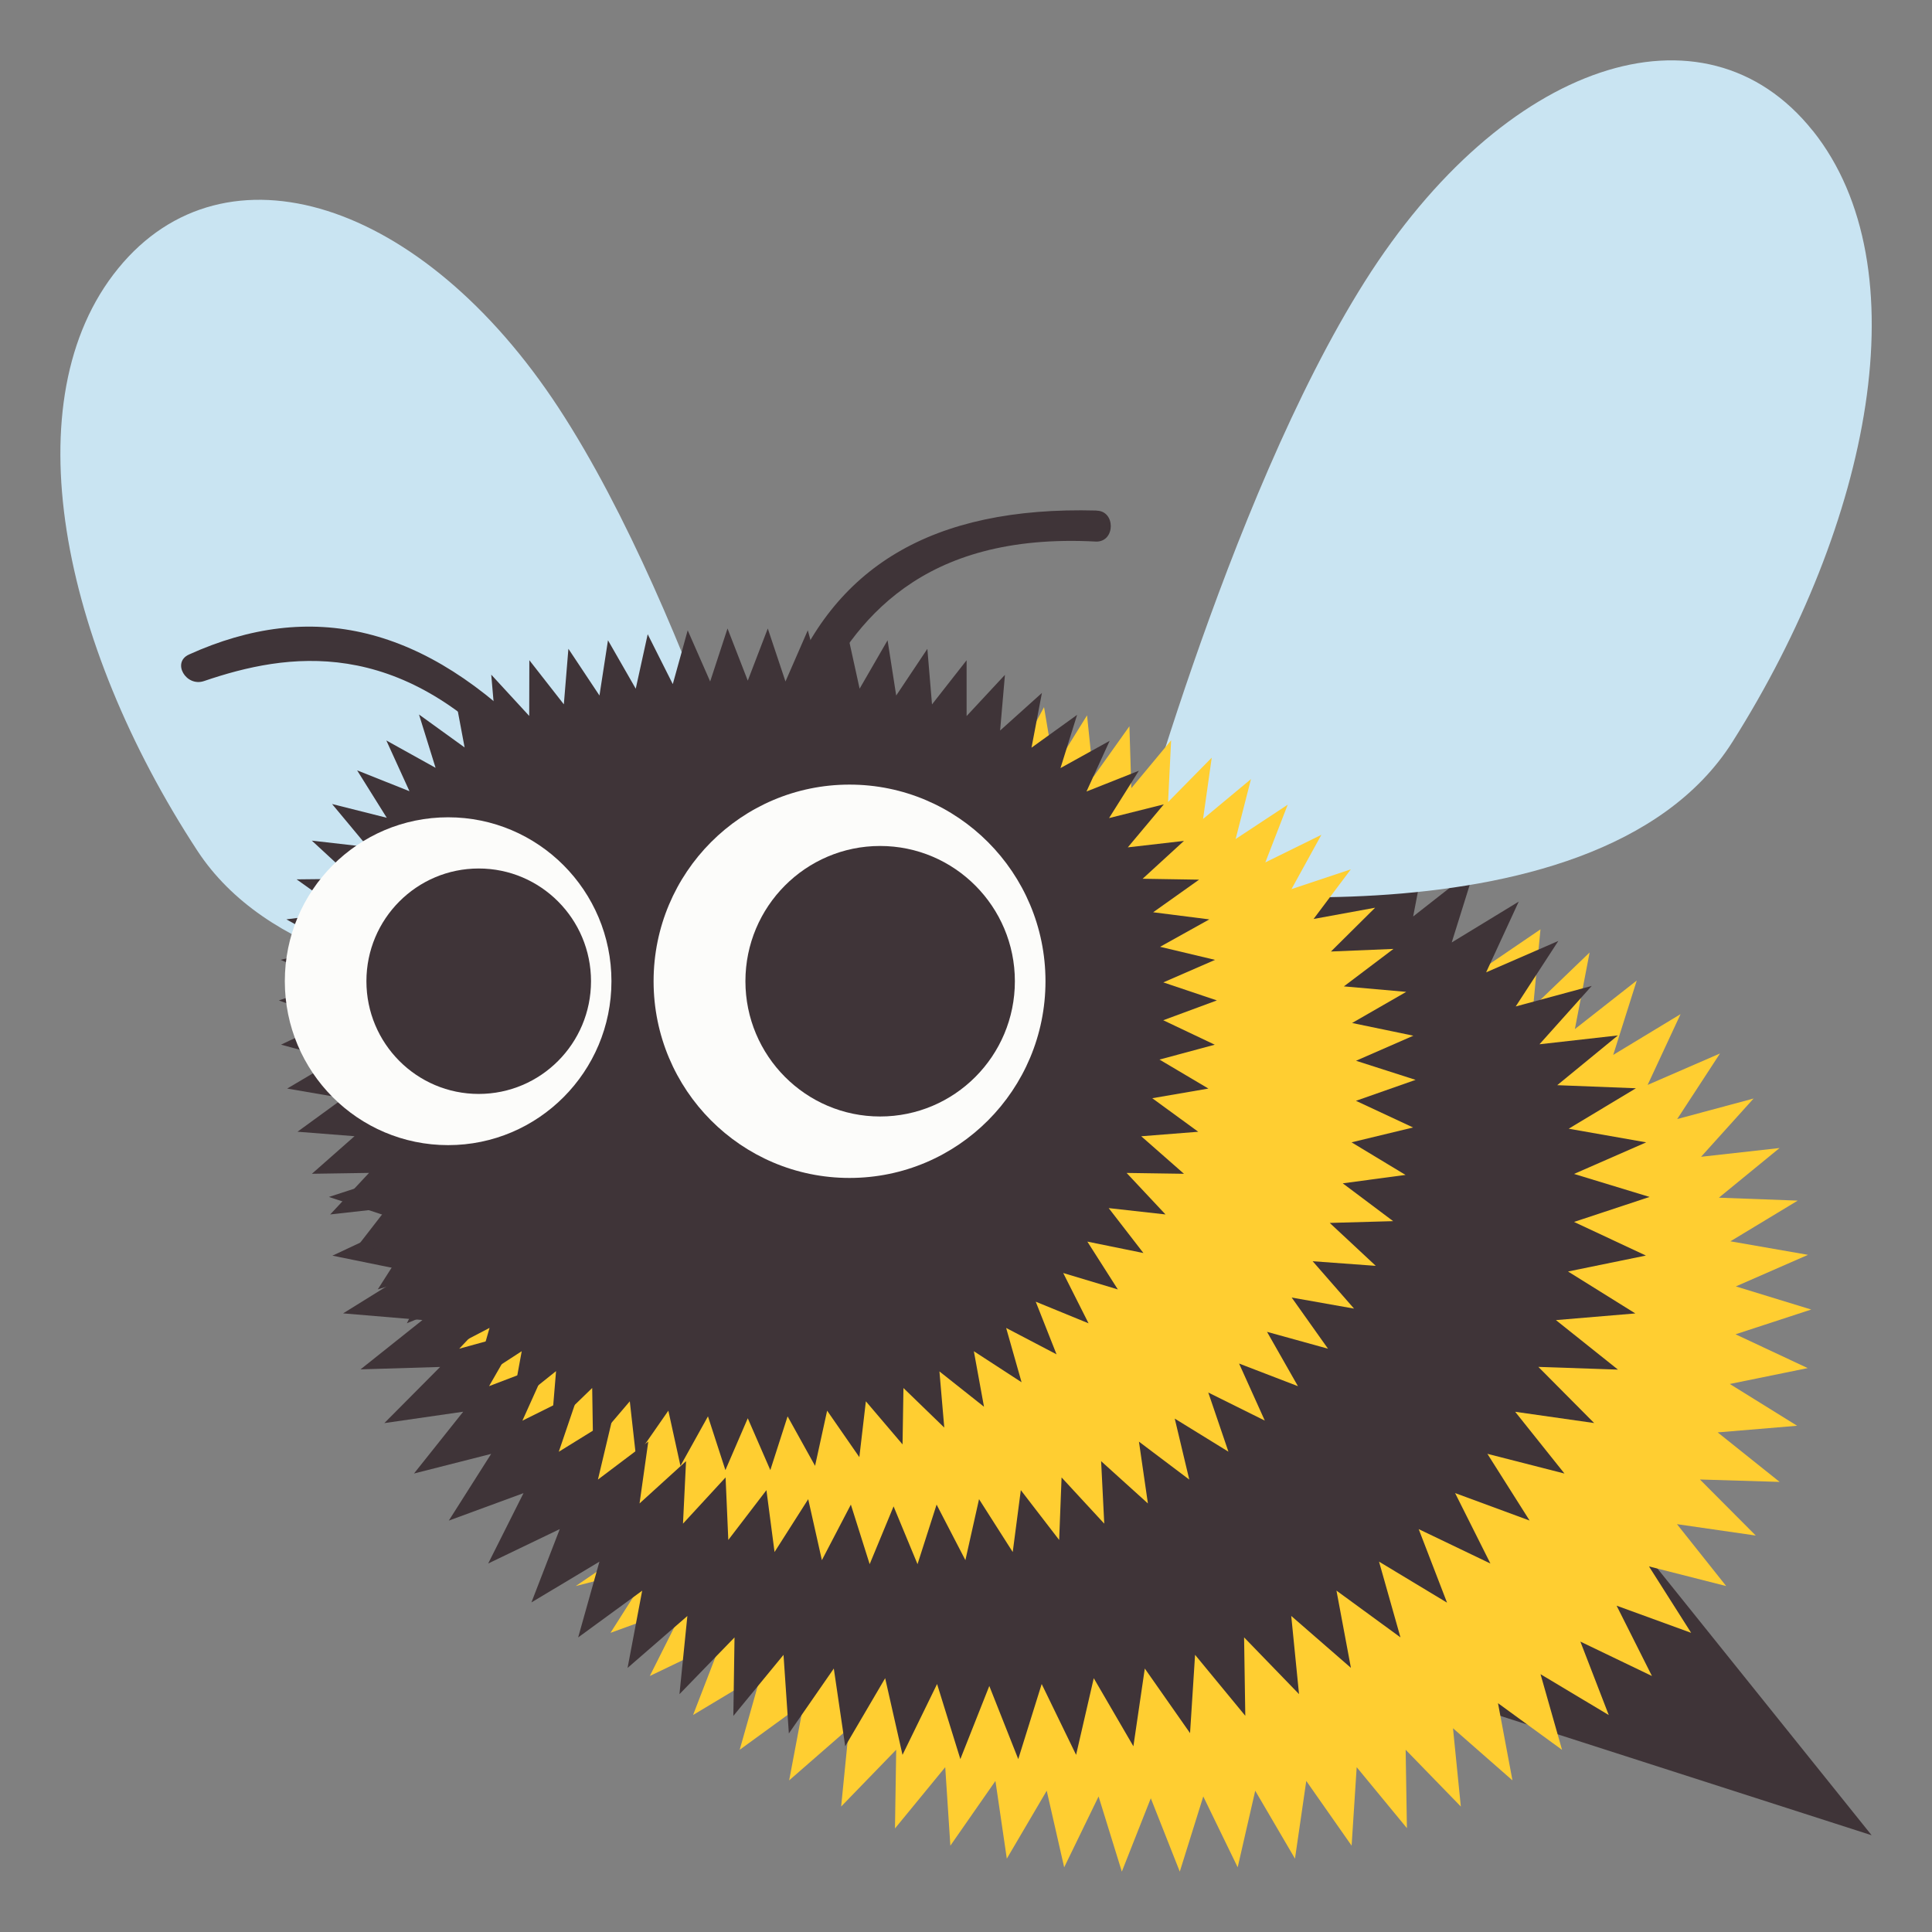
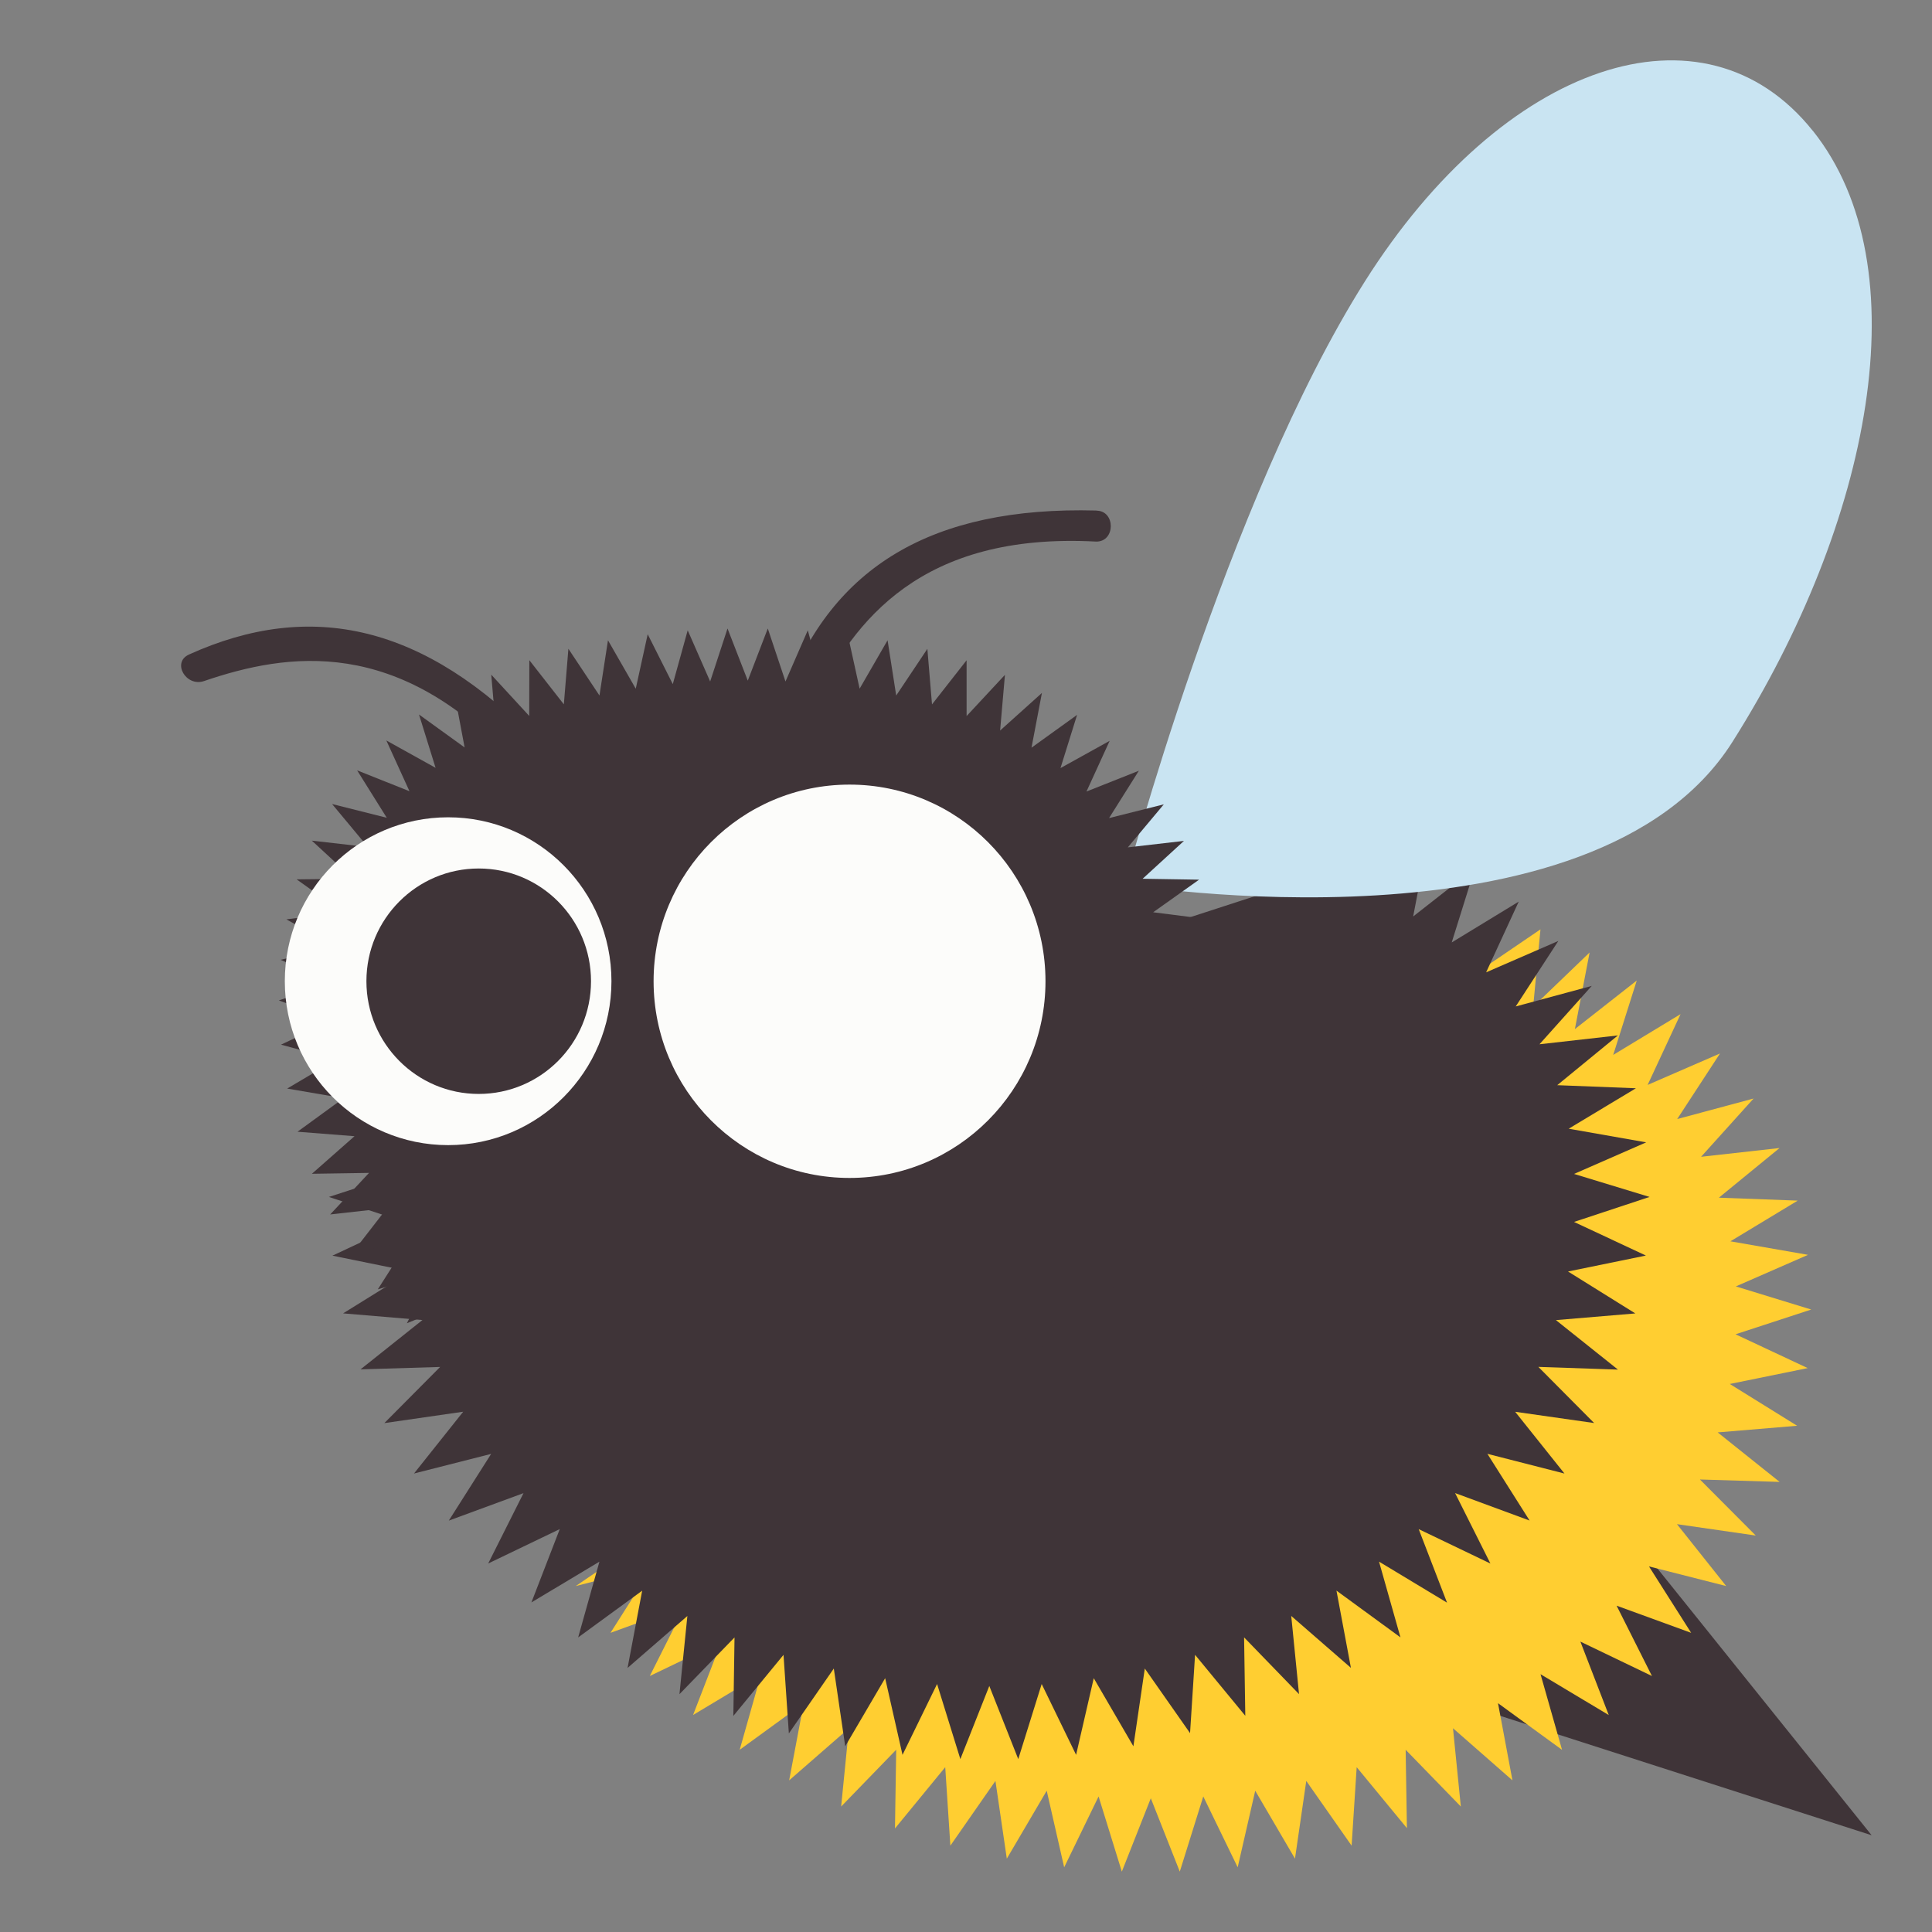
<svg xmlns="http://www.w3.org/2000/svg" viewBox="0 0 64 64" enable-background="new 0 0 64 64">
  <rect x="0" y="0" width="64" height="64" fill="#808080" stroke="none" />
  <path fill="#3f3438" d="M53.24 49.886 62 60.795 48.703 56.52z" />
  <path fill="#ffce31" d="m51.03 30.786l-.242 2.564 1.87-1.798-.488 2.538 2.05-1.609-.78 2.464 2.231-1.351-1.091 2.345 2.397-1.041-1.417 2.172 2.53-.68-1.74 1.93 2.6-.29-2.01 1.645 2.612.097-2.23 1.348 2.571.448-2.391 1.046 2.497.766-2.507.82 2.39 1.12-2.58.526 2.23 1.384-2.631.22 2.051 1.64-2.64-.08 1.85 1.857-2.61-.377 1.63 2.05-2.557-.65 1.397 2.2-2.47-.9 1.171 2.33-2.371-1.14.94 2.433-2.26-1.353.713 2.506-2.122-1.546.479 2.557-1.97-1.727.26 2.594-1.828-1.881.042 2.597-1.664-2.02-.168 2.6-1.502-2.144-.374 2.574-1.317-2.25-.581 2.537-1.14-2.347-.778 2.49-.96-2.43-.96 2.43-.77-2.49-1.14 2.348-.578-2.538-1.322 2.25-.377-2.574-1.493 2.144-.17-2.6-1.665 2.03.041-2.608-1.824 1.882.258-2.594-1.98 1.727.483-2.557-2.122 1.544.709-2.504-2.253 1.351.939-2.431-2.373 1.14 1.171-2.33-2.473.9 1.4-2.204-2.551.654z" />
  <path fill="#3f3438" d="m10.896 39.65l36.404-11.824-.487 2.533 2.048-1.605-.771 2.466 2.22-1.353-1.08 2.343 2.392-1.04-1.412 2.17 2.519-.681-1.732 1.934 2.598-.293-2.01 1.648 2.607.102-2.227 1.34 2.567.452-2.39 1.046 2.502.762-2.502.828 2.38 1.114-2.579.528 2.229 1.389-2.63.221 2.055 1.64-2.637-.09 1.848 1.86-2.616-.373 1.633 2.046-2.553-.653 1.398 2.21-2.468-.91 1.17 2.334-2.376-1.14.939 2.436-2.253-1.359.71 2.509-2.12-1.549.479 2.559-1.977-1.72.258 2.59-1.82-1.88.04 2.598-1.664-2.02-.166 2.594-1.499-2.14-.378 2.576-1.313-2.256-.585 2.54-1.14-2.347-.776 2.487-.959-2.422-.959 2.422-.771-2.487-1.145 2.347-.575-2.54-1.323 2.256-.378-2.576-1.489 2.15-.177-2.603-1.662 2.023.039-2.6-1.824 1.88.262-2.59-1.981 1.72.484-2.559-2.121 1.549.705-2.51-2.253 1.35.939-2.429-2.371 1.14 1.17-2.331-2.475.91 1.403-2.21-2.556.65 1.63-2.047-2.612.377 1.848-1.86-2.637.08 2.051-1.634-2.628-.221 2.232-1.385-2.586-.527 2.386-1.115z" />
  <g fill="#c9e4f2">
    <path d="m60.05 4.332c-3.603-4.513-10.246-2.28-14.839 4.994-4.595 7.272-7.952 19.966-7.952 19.966s15.536 2.551 20.13-4.715c4.594-7.268 6.265-15.731 2.664-20.245" />
-     <path d="m3.917 8.889c-3.541 4.339-1.892 12.395 2.62 19.291 4.518 6.894 19.788 4.308 19.788 4.308s-3.305-12.08-7.818-18.973c-4.517-6.898-11.05-8.967-14.59-4.626" />
  </g>
-   <path fill="#ffce31" d="m33.61 25.23l.975-1.805.339 2.02 1.086-1.748.21 2.037 1.193-1.675.064 2.05 1.318-1.585-.101 2.044 1.446-1.469-.287 2.03 1.587-1.32-.508 1.985 1.725-1.137-.741 1.911 1.856-.913-.99 1.798 1.966-.655-1.234 1.644 2.039-.373-1.463 1.451 2.07-.086-1.642 1.241 2.065.182-1.793 1.031 2.029.421-1.899.83 1.973.633-1.976.694 1.893.883-2.038.492 1.788 1.08-2.08.278 1.67 1.253-2.1.059 1.524 1.422-2.09-.153 1.37 1.569-2.065-.366 1.203 1.695-2.02-.559 1.024 1.8-1.95-.75.852 1.89-1.872-.93.667 1.96-1.778-1.096.481 2.02-1.667-1.257.297 2.048-1.55-1.401.104 2.07-1.414-1.531-.08 2.071-1.27-1.65-.268 2.05-1.116-1.751-.452 2.02-.954-1.84-.632 1.973-.793-1.914-.792 1.914-.623-1.973-.96 1.84-.453-2.02-1.115 1.751-.269-2.05-1.263 1.65-.09-2.072-1.411 1.532.101-2.07-1.54 1.4.289-2.048-1.668 1.258.48-2.02-1.777 1.099.666-1.96-1.871.93.851-1.89-1.955.746 1.031-1.796-2.02.556z" />
  <path fill="#3f3438" d="m9.237 33.14l1.773-.598-1.714-.747 1.824-.432-1.633-.908 1.854-.245-1.515-1.08 1.871-.02-1.367-1.263 1.857.213-1.187-1.426 1.812.456-.982-1.571 1.734.691-.766-1.681 1.631.906-.549-1.766 1.511 1.091-.341-1.814 1.382 1.244-.159-1.841 1.258 1.367.004-1.846 1.143 1.462.151-1.84 1.029 1.548.282-1.83.92 1.604.396-1.804.831 1.652.494-1.782.744 1.695.575-1.755.671 1.727.663-1.727.586 1.755.739-1.695.491 1.782.83-1.652.396 1.803.926-1.603.286 1.83 1.032-1.546.154 1.84 1.146-1.462v1.848l1.27-1.365-.16 1.845 1.385-1.245-.345 1.813 1.51-1.087-.55 1.763 1.629-.903-.768 1.679 1.735-.688-.987 1.568 1.814-.455-1.193 1.425 1.86-.214-1.369 1.254 1.87.03-1.521 1.08 1.86.236-1.631.908 1.821.433-1.714.746 1.774.597-1.776.657 1.706.81-1.83.493 1.62.96-1.86.32 1.523 1.111-1.888.149 1.415 1.243-1.9-.028 1.289 1.375-1.882-.21 1.15 1.488-1.857-.378 1.01 1.584-1.81-.544.84 1.667-1.75-.717.689 1.744-1.669-.874.511 1.799-1.581-1.028.336 1.839-1.476-1.17.16 1.86-1.352-1.31-.03 1.868-1.215-1.428-.216 1.85-1.067-1.54-.4 1.828-.91-1.639-.572 1.78-.747-1.717-.741 1.717-.578-1.78-.911 1.639-.401-1.828-1.07 1.54-.207-1.85-1.217 1.428-.029-1.869-1.352 1.311.155-1.87-1.474 1.178.337-1.838-1.582 1.026.516-1.798-1.675.874.687-1.742-1.751.714.849-1.674-1.812.551 1.01-1.581-1.855.374 1.15-1.484-1.882.21 1.287-1.376-1.893.029 1.412-1.245-1.889-.148 1.524-1.11-1.866-.32 1.623-.96-1.827-.494 1.705-.811z" />
  <path fill="#fcfcfa" d="m34.633 32.504c0 3.602-2.906 6.517-6.492 6.517-3.584 0-6.49-2.915-6.49-6.517 0-3.596 2.906-6.513 6.49-6.513 3.586 0 6.492 2.917 6.492 6.513" />
-   <path fill="#3f3438" d="m33.619 32.504c0 2.476-1.998 4.481-4.465 4.481-2.461 0-4.461-2.01-4.461-4.481 0-2.474 2-4.48 4.461-4.48 2.467 0 4.465 2.01 4.465 4.48" />
  <ellipse fill="#fcfcfa" cx="14.845" cy="32.504" rx="5.41" ry="5.43" />
  <g fill="#3f3438">
    <ellipse cx="15.858" cy="32.504" rx="3.72" ry="3.734" />
    <path d="m36.32 16.912c-5.478-.146-8.747 1.894-10.291 6.01-.221.588.706.833.982.271 1.275-2.588 3.475-5.567 9.307-5.252 0 0 .001 0 .002 0 .635 0 .635-1.025 0-1.025" />
    <path d="m17.842 24.615c-3.768-3.925-7.543-4.761-11.582-2.933-.578.262-.097 1.082.499.879 2.758-.941 6.448-1.514 10.346 2.778 0 0 .001 0 .002 0 .45.444 1.184-.28.735-.724" />
  </g>
</svg>